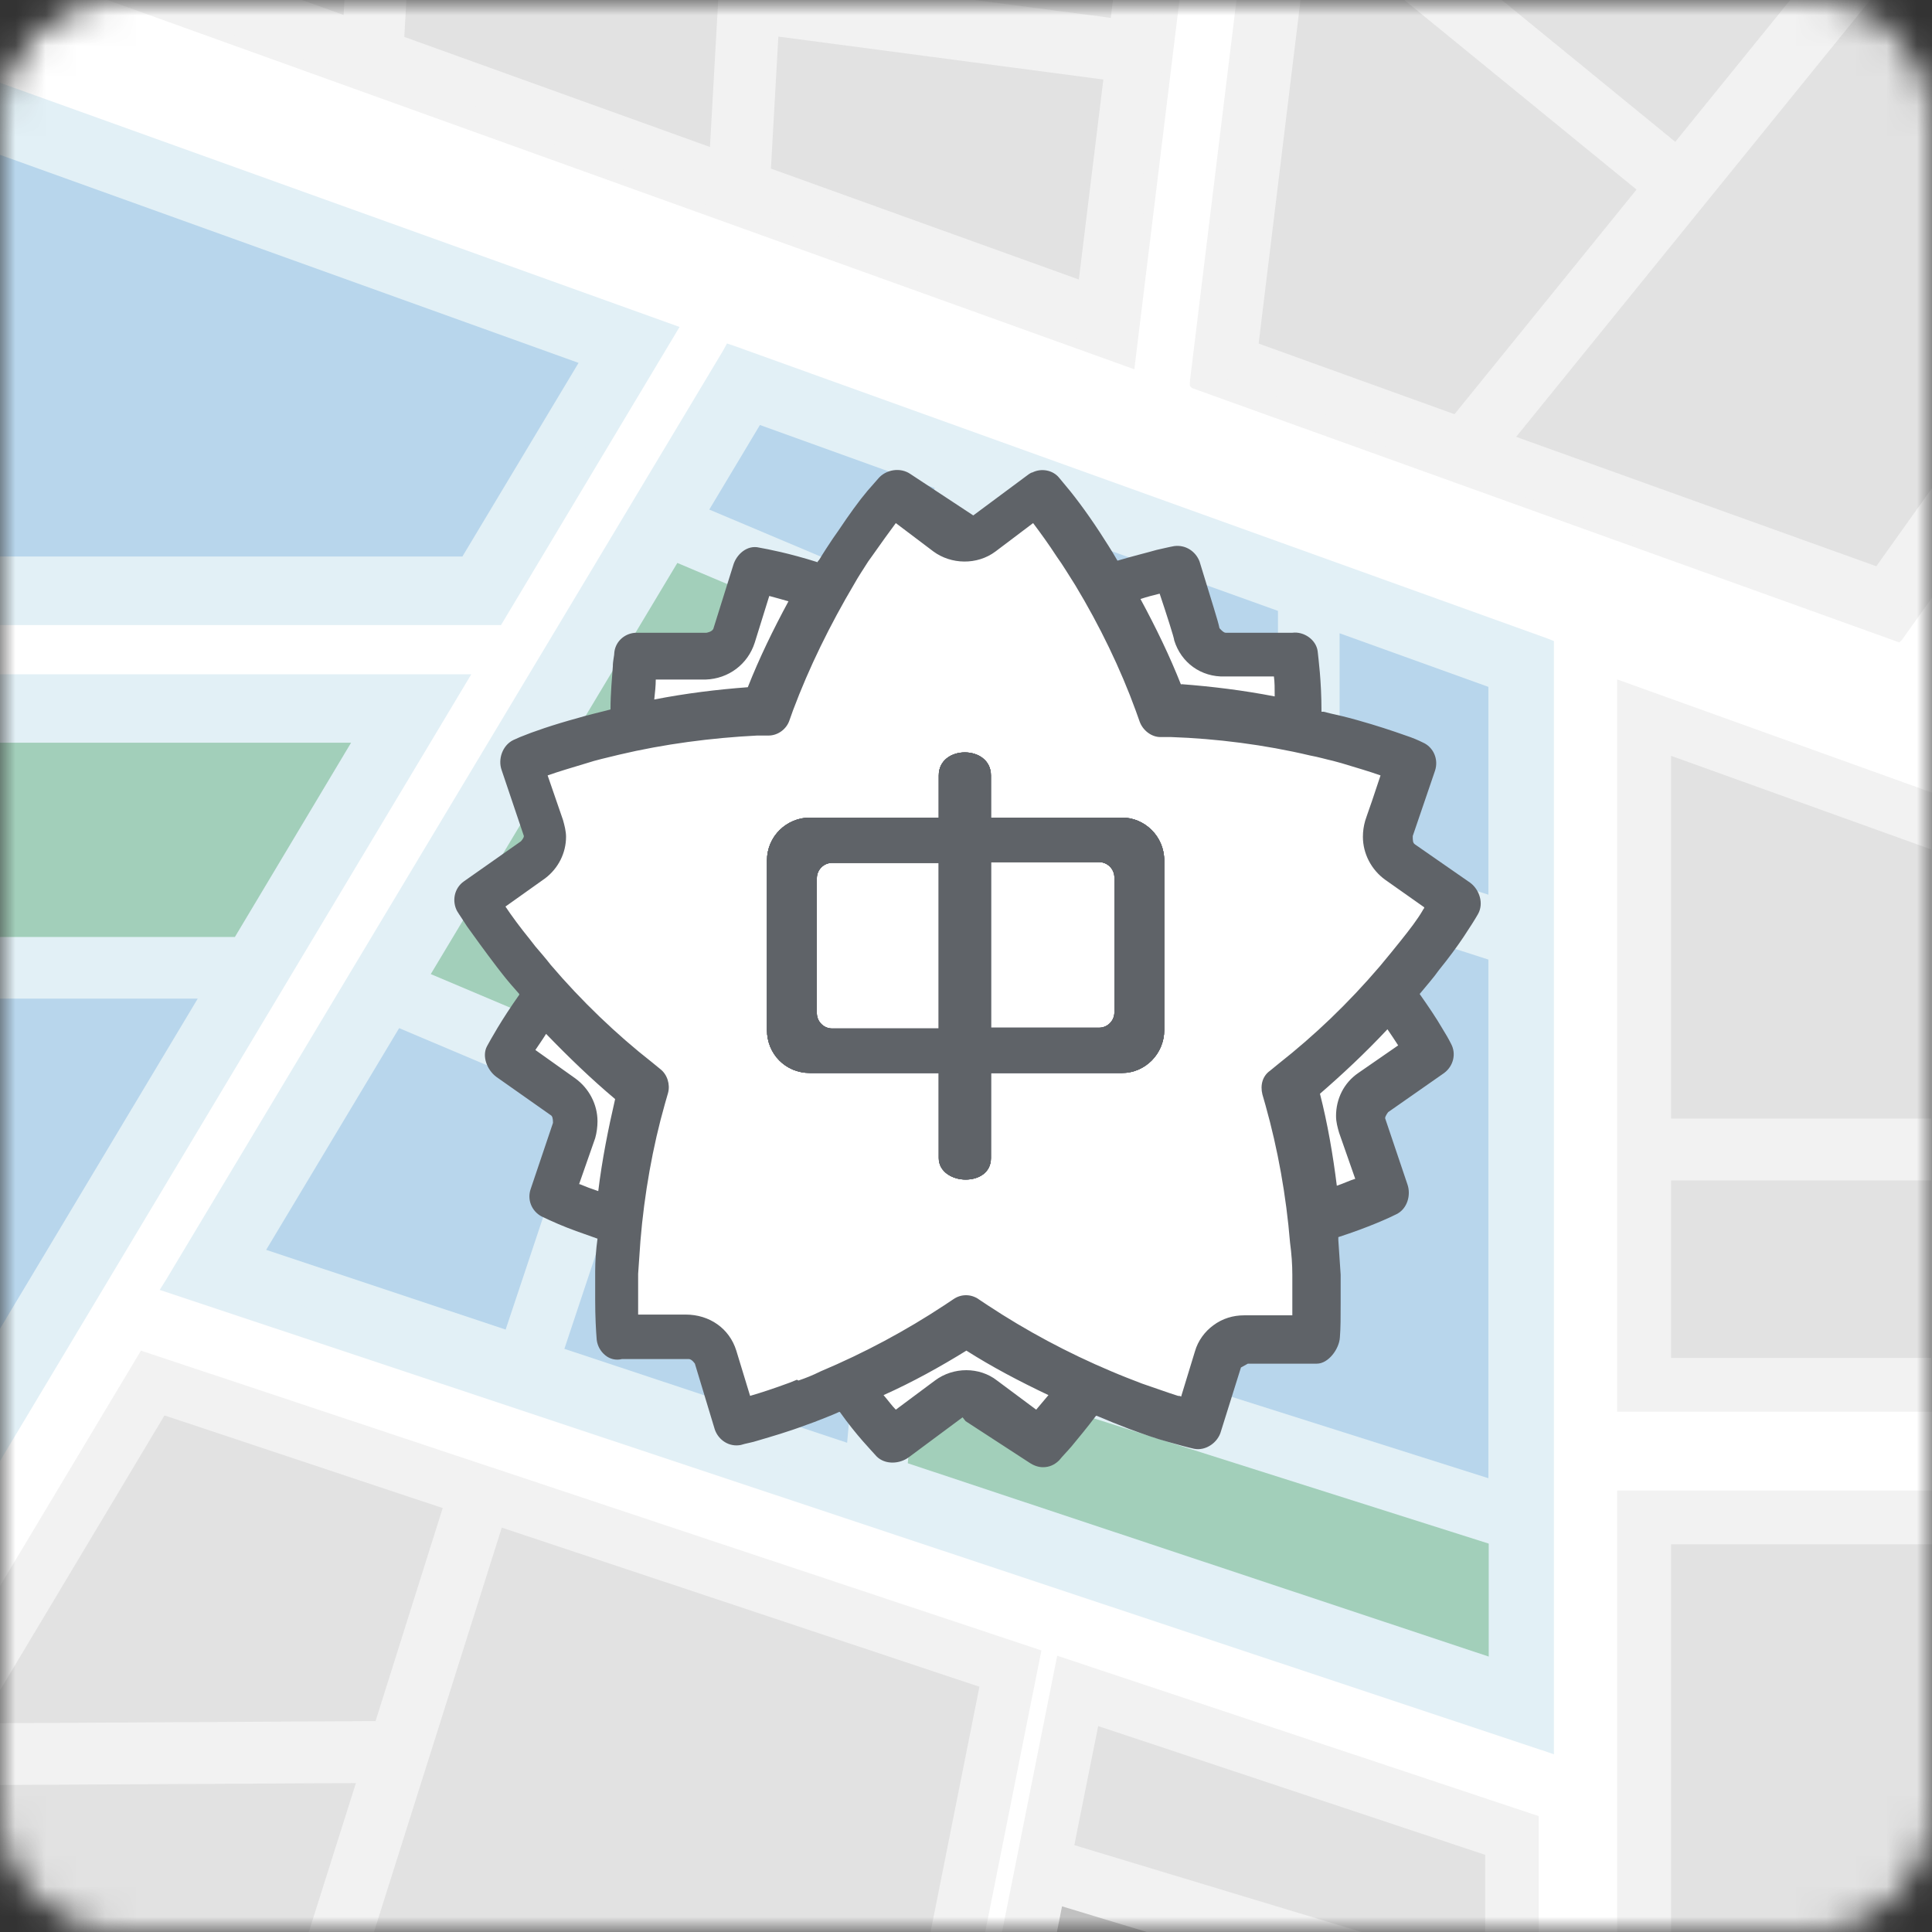
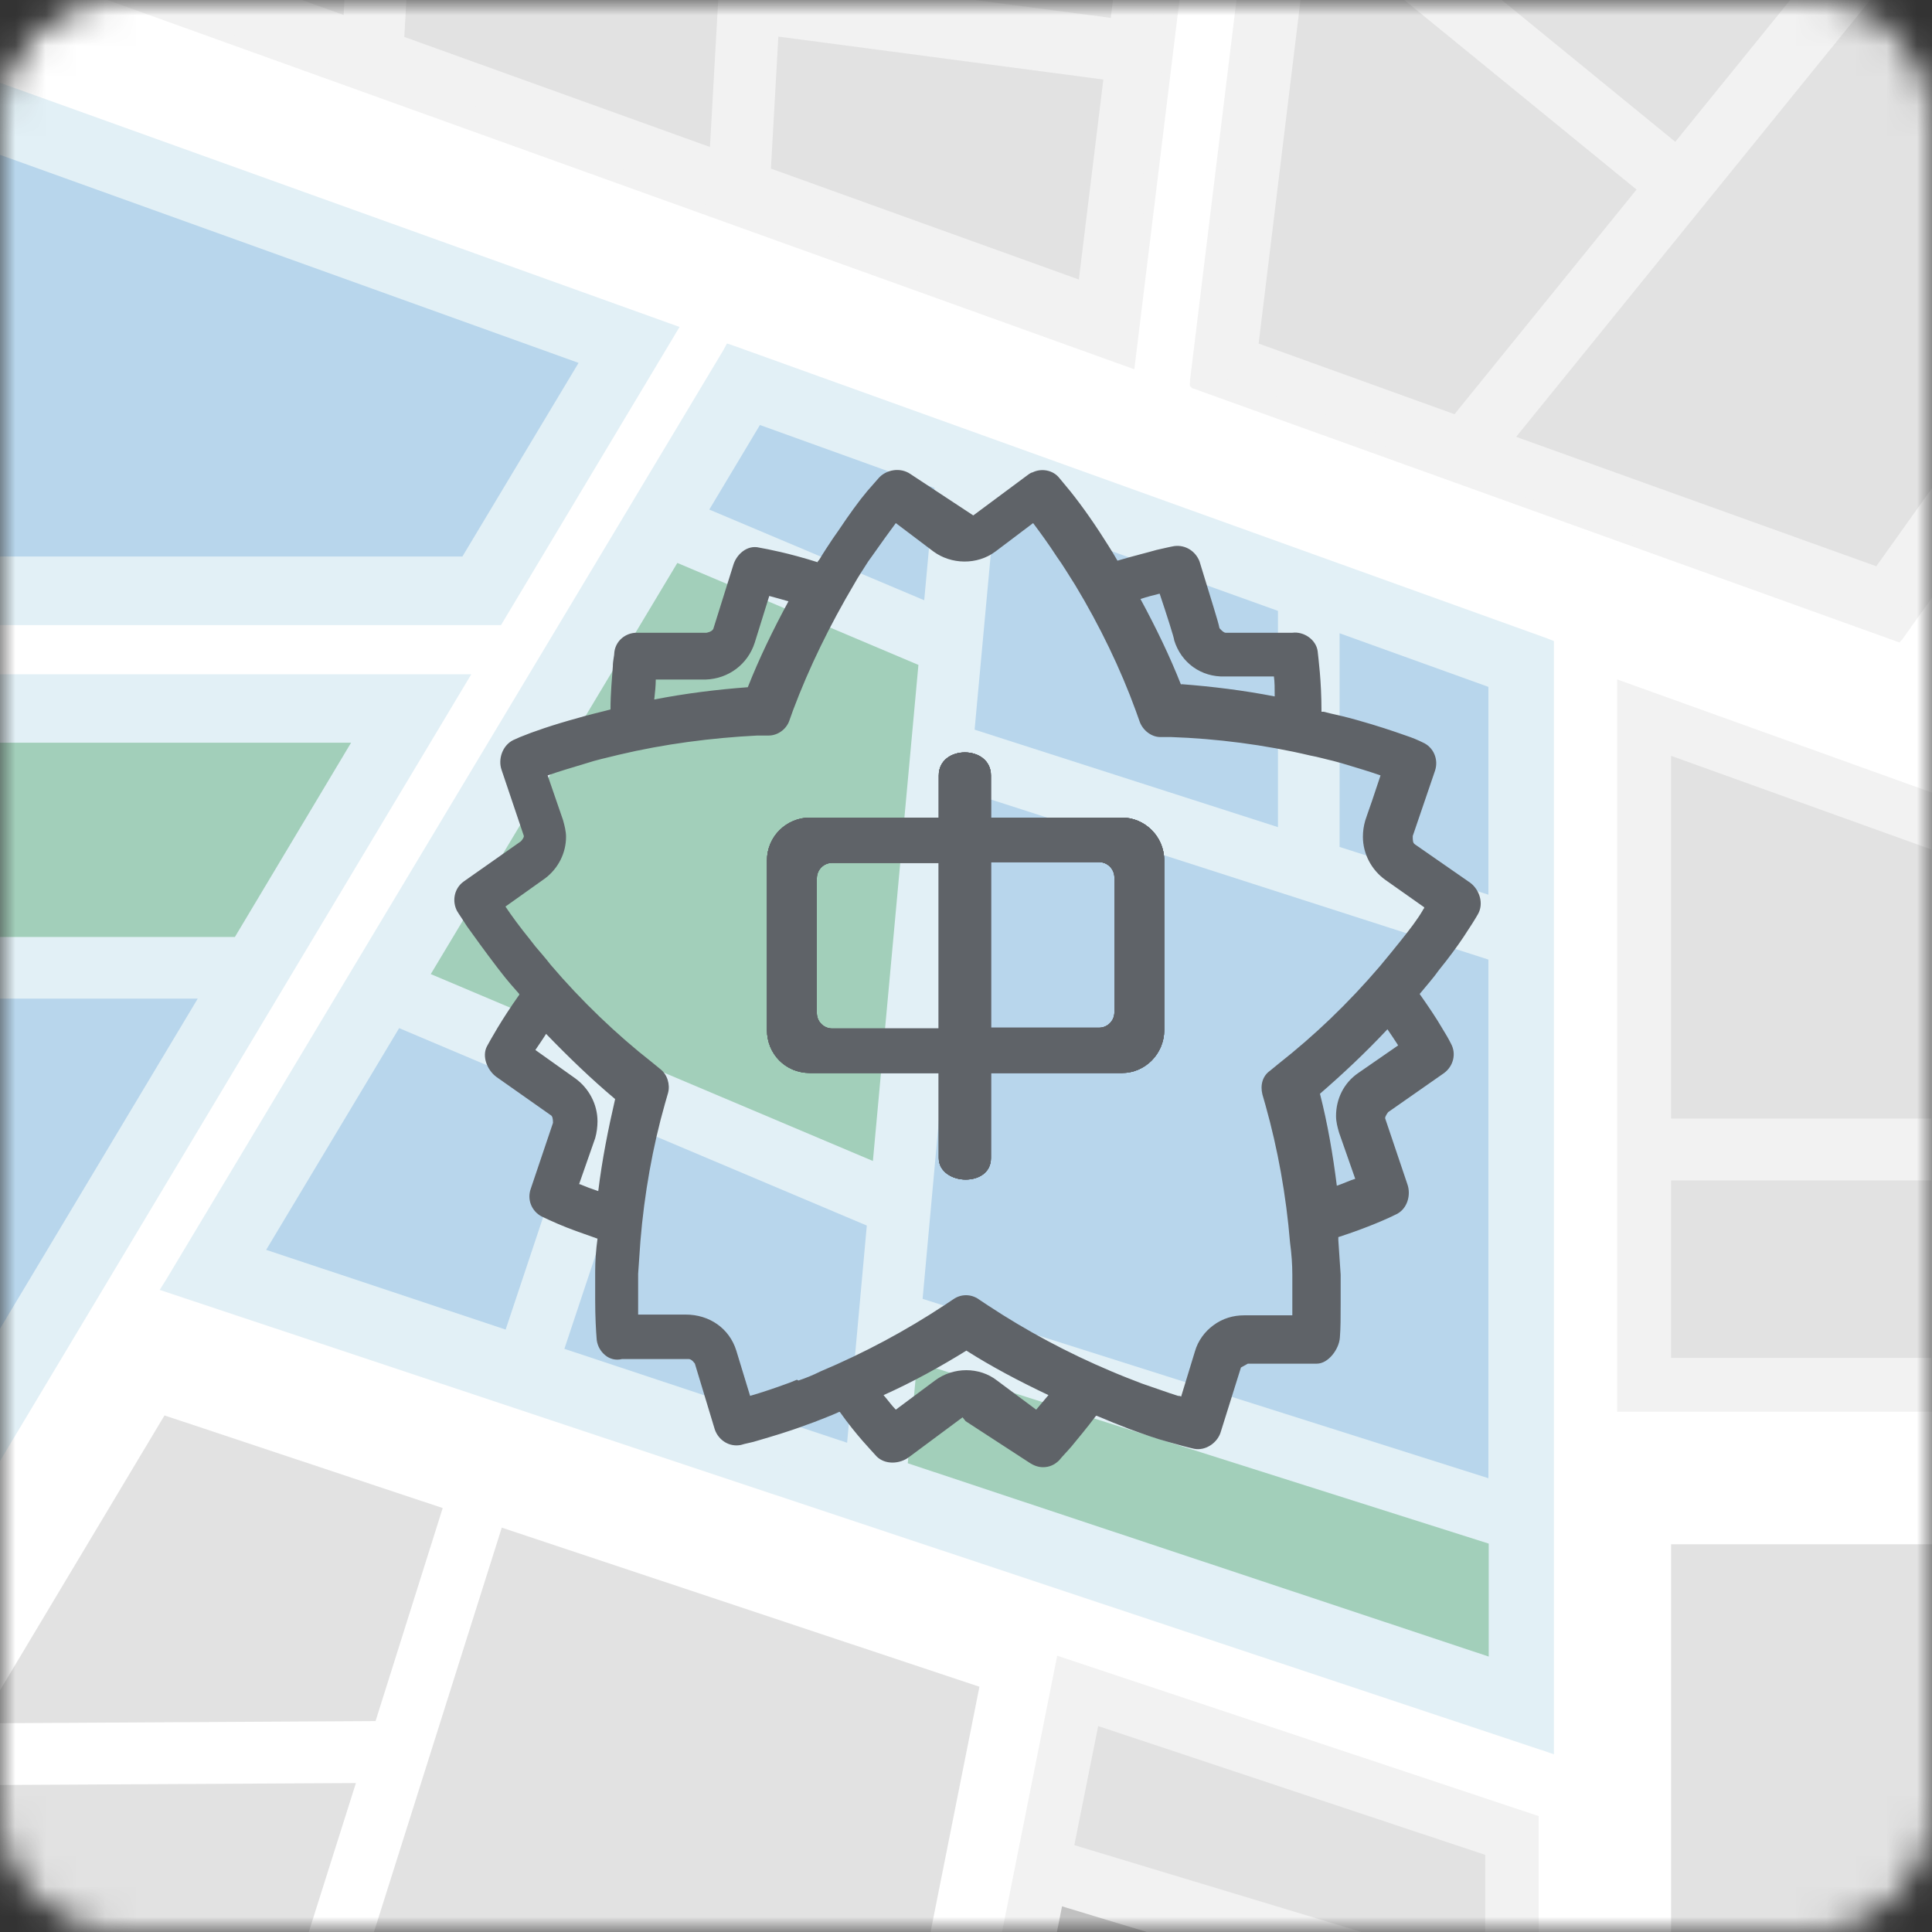
<svg xmlns="http://www.w3.org/2000/svg" width="64" height="64" viewBox="0 0 64 64" fill="none">
  <rect x="0" y="0" width="64" height="64" fill="#333333" stroke="none" />
  <mask id="mask0_1861_2" style="mask-type:luminance" maskUnits="userSpaceOnUse" x="0" y="0" width="64" height="64">
    <path d="M60 0H4C1.791 0 0 1.791 0 4V60C0 62.209 1.791 64 4 64H60C62.209 64 64 62.209 64 60V4C64 1.791 62.209 0 60 0Z" fill="white" />
  </mask>
  <g mask="url(#mask0_1861_2)">
    <path d="M70.416 -10.344H-5.492V65.564H70.416V-10.344Z" fill="white" />
-     <path d="M-6.503 63.397L4.669 44.741L34.498 54.673L30.189 76.259L-6.514 63.397H-6.503Z" fill="#F2F2F2" />
    <path d="M30.712 76.433L35.021 54.848L50.972 60.161V83.543L30.712 76.444V76.433Z" fill="#F2F2F2" />
    <path d="M-11.549 60.094L-5.894 22.824H14.762L-8.267 61.27L-11.549 60.094Z" fill="#E2F0F6" />
    <path fill-rule="evenodd" clip-rule="evenodd" d="M-6.17 22.498H15.328L-8.128 61.655L-11.906 60.301L-6.17 22.498ZM-5.618 23.14L-11.193 59.876L-8.407 60.874L14.195 23.14H-5.618Z" fill="#E2F0F6" stroke="#E2F0F6" stroke-width="0.321" />
    <path d="M-5.487 20.219L-2.718 2.269L21.797 11.078L16.323 20.219H-5.487Z" fill="#E2F0F6" />
    <path fill-rule="evenodd" clip-rule="evenodd" d="M-2.976 1.843L22.273 10.916L16.505 20.547H-5.861L-2.976 1.843ZM-2.46 2.709L-5.113 19.906H16.141L21.321 11.255L-2.46 2.709Z" fill="#E2F0F6" stroke="#E2F0F6" stroke-width="0.321" />
    <path d="M39.747 12.586L42.366 -8.882H77.658V0.066L62.808 20.893L39.747 12.597V12.586Z" fill="#F2F2F2" />
    <path d="M77.84 -9.039V0.123L77.808 0.166L77.805 0.169L62.885 21.087L62.881 21.09L62.874 21.088L62.87 21.093L39.577 12.717L39.576 12.716V12.709L39.587 12.569L39.586 12.568L42.226 -9.039H77.84ZM42.507 -8.556L39.952 12.356L39.936 12.483L40.056 12.526L62.636 20.641L62.751 20.682L62.821 20.583L77.458 0.056L77.487 0.014V-8.697H42.524L42.507 -8.556Z" fill="#F2F2F2" stroke="#F2F2F2" stroke-width="0.321" />
    <path d="M6.037 42.463L24.298 11.982L50.972 21.573V57.431L6.037 42.463Z" fill="#E2F0F6" />
    <path d="M51.101 57.813L51.315 57.888V21.345L51.208 21.302L24.287 11.616L24.159 11.573L24.095 11.691L5.642 42.471L5.535 42.642L5.727 42.706L51.09 57.813H51.101ZM50.641 21.805V56.958L6.529 42.278L24.448 12.386L50.652 21.815L50.641 21.805Z" fill="#E2F0F6" stroke="#E2F0F6" stroke-width="0.321" />
    <path d="M53.571 46.765V22.507L77.659 31.167V46.765H53.571Z" fill="#F2F2F2" />
-     <path d="M53.571 84.455V49.377H77.659V92.901L53.571 84.455Z" fill="#F2F2F2" />
+     <path d="M53.571 84.455H77.659V92.901L53.571 84.455Z" fill="#F2F2F2" />
    <path d="M-1.992 -2.421L-0.998 -8.868H39.746L37.234 11.691L-1.992 -2.421Z" fill="#F2F2F2" />
    <path d="M40.026 -9.117L37.441 12.014L-2.263 -2.264L-1.203 -9.117H40.026ZM-0.803 -8.511L-1.702 -2.716L-1.721 -2.585L-1.597 -2.541L36.848 11.283L37.037 11.351L37.062 11.151L39.456 -8.467L39.479 -8.647H-0.782L-0.803 -8.511Z" fill="#F2F2F2" stroke="#F2F2F2" stroke-width="0.321" />
    <path d="M50.224 14.471L63.78 -2.25L69.767 8.078L62.155 18.758L50.224 14.471Z" fill="#E2E2E2" />
    <path d="M41.693 11.39L43.393 -2.551L54.212 6.28L48.182 13.721L41.693 11.38V11.39Z" fill="#E2E2E2" />
    <path d="M65.053 -7.095L55.496 4.698L43.682 -4.956L43.949 -7.095H65.053Z" fill="#E2E2E2" />
    <path d="M49.305 22.742V29.638L44.376 28.056V20.978L49.305 22.753V22.742Z" fill="#B8D6EC" />
    <path d="M42.334 27.4L32.285 24.171L32.958 16.869L42.334 20.236V27.4Z" fill="#B8D6EC" />
    <path d="M30.563 43.023L32.092 26.249L49.305 31.787V48.968L30.553 43.023H30.563Z" fill="#B8D6EC" />
    <path d="M30.958 16.153L30.616 19.884L23.496 16.88L25.174 14.079L30.958 16.164V16.153Z" fill="#B8D6EC" />
    <path d="M22.438 18.648L30.424 22.026L28.916 38.459L14.27 32.268L22.438 18.648Z" fill="#A2CFBA" />
    <path d="M19.231 36.603L16.75 44.044L8.817 41.403L13.222 34.058L19.241 36.603H19.231Z" fill="#B8D6EC" />
    <path d="M21.123 37.391L28.714 40.598L28.062 47.793L18.696 44.682L21.123 37.391Z" fill="#B8D6EC" />
    <path d="M30.371 45.125L49.316 51.134V54.876L30.071 48.472L30.381 45.125H30.371Z" fill="#A2CFBA" />
    <path d="M63.974 39.103H55.357V44.983H63.974V39.103Z" fill="#E2E2E2" />
    <path d="M55.357 37.054V25.038L63.974 28.138V37.054H55.357Z" fill="#E2E2E2" />
    <path d="M55.357 51.156H68.635V87.848L55.357 83.197V51.156Z" fill="#E2E2E2" />
    <path d="M5.449 46.888L14.665 49.956L12.441 57.012L-0.655 57.087L5.449 46.888Z" fill="#E2E2E2" />
    <path d="M49.198 61.444V65.239L35.588 61.123L36.379 57.178L49.198 61.444Z" fill="#E2E2E2" />
    <path d="M-1.885 59.141L11.79 59.066L9.266 67.041L-3.873 62.444L-1.895 59.151L-1.885 59.141Z" fill="#E2E2E2" />
    <path d="M16.622 50.605L32.445 55.875L28.853 73.901L11.212 67.721L16.622 50.605Z" fill="#E2E2E2" />
    <path d="M35.181 63.15L49.197 67.394V81.036L32.765 75.285L35.181 63.15Z" fill="#C1C1C1" />
    <path d="M11.63 24.603L7.781 31.039H-5.359L-4.365 24.603H11.63Z" fill="#A2CFBA" />
    <path d="M6.55 33.081L-9.786 60.354L-9.871 60.322L-5.659 33.081H6.55Z" fill="#B8D6EC" />
    <path d="M19.166 12.021L15.317 18.436H-3.414L-1.286 4.666L19.166 12.021Z" fill="#B8D6EC" />
    <path d="M35.748 9.263L25.538 5.585L25.784 1.212L36.55 2.634L35.738 9.263H35.748ZM37.737 -7.095L36.796 0.592L25.891 -0.84L26.244 -7.095H37.737ZM24.191 -7.095L23.518 4.869L13.393 1.223L13.864 -7.095H24.191ZM11.811 -7.095L11.383 0.496L-0.003 -3.599L0.532 -7.095H11.811Z" fill="#E2E2E2" />
  </g>
-   <path d="M38.618 18.954C38.847 18.903 39.025 18.878 39.177 18.852C39.38 19.538 39.863 21.037 39.863 21.037C39.99 21.444 40.371 21.723 40.803 21.723C40.803 21.723 41.464 21.723 42.099 21.723C42.429 21.723 42.759 21.723 43.013 21.723H43.09C43.14 22.13 43.217 22.867 43.217 23.832C43.217 23.908 43.217 23.985 43.217 24.086C41.946 23.807 40.473 23.578 38.847 23.476C38.263 21.952 37.577 20.605 36.916 19.488C37.602 19.259 38.186 19.107 38.644 19.005L38.618 18.954ZM21.241 22.282C21.241 22.104 21.266 21.952 21.291 21.825C22.003 21.825 23.578 21.85 23.603 21.85H23.629C24.061 21.85 24.416 21.571 24.543 21.164C24.543 21.164 24.747 20.529 24.924 19.919C25.026 19.615 25.128 19.284 25.204 19.056C25.204 19.03 25.204 19.005 25.204 18.98C25.661 19.056 26.474 19.234 27.465 19.589C26.805 20.707 26.119 22.054 25.534 23.578C23.908 23.654 22.409 23.908 21.164 24.188C21.164 24.111 21.164 24.035 21.164 23.934C21.164 23.273 21.19 22.714 21.241 22.282ZM20.707 40.524C20.021 40.32 19.462 40.092 19.03 39.914C18.827 39.838 18.649 39.736 18.522 39.685C18.751 38.999 19.259 37.5 19.259 37.5C19.284 37.399 19.31 37.297 19.31 37.196C19.31 36.891 19.157 36.586 18.903 36.408C18.903 36.408 18.37 36.027 17.836 35.646C17.557 35.468 17.303 35.265 17.099 35.112C17.099 35.112 17.049 35.087 17.023 35.061C17.227 34.655 17.658 33.944 18.294 33.105C19.157 34.071 20.224 35.163 21.495 36.179C21.088 37.754 20.834 39.228 20.733 40.498L20.707 40.524ZM35.061 47.383C34.909 47.561 34.782 47.688 34.68 47.79C34.096 47.358 32.851 46.418 32.851 46.418C32.673 46.291 32.47 46.215 32.267 46.215C32.063 46.215 31.86 46.291 31.682 46.418C31.682 46.418 31.149 46.799 30.641 47.205C30.387 47.409 30.107 47.612 29.904 47.739C29.904 47.739 29.853 47.764 29.828 47.79C29.497 47.459 28.964 46.85 28.354 45.986C29.548 45.478 30.895 44.792 32.241 43.928C33.588 44.817 34.934 45.478 36.128 45.986C35.722 46.57 35.341 47.028 35.036 47.383H35.061ZM43.064 35.849L42.785 36.078L42.886 36.433C43.369 38.136 43.623 39.761 43.725 41.108C43.75 41.514 43.776 41.87 43.801 42.226C43.801 42.556 43.801 42.861 43.801 43.115C43.801 43.547 43.801 43.928 43.776 44.182C43.776 44.258 43.776 44.309 43.776 44.36C43.039 44.36 41.489 44.334 41.489 44.334C41.286 44.334 41.083 44.411 40.905 44.512C40.752 44.639 40.625 44.792 40.549 45.02C40.549 45.02 40.346 45.656 40.168 46.265C40.066 46.57 39.965 46.901 39.889 47.129C39.889 47.129 39.889 47.18 39.889 47.205C39.685 47.154 39.406 47.078 39.075 47.002C38.72 46.901 38.288 46.748 37.831 46.596C37.5 46.469 37.145 46.342 36.789 46.189C35.519 45.656 34.045 44.919 32.572 43.928L32.267 43.725L31.962 43.928C30.488 44.919 29.015 45.656 27.744 46.189C27.465 46.291 27.211 46.418 26.957 46.494C26.855 46.519 26.779 46.57 26.703 46.596C26.119 46.824 25.585 46.977 25.179 47.078C24.975 47.129 24.772 47.18 24.645 47.205C24.442 46.519 23.985 45.02 23.985 45.02C23.858 44.614 23.476 44.334 23.044 44.334C23.044 44.334 22.384 44.334 21.749 44.334C21.419 44.334 21.088 44.334 20.834 44.334C20.809 44.334 20.783 44.334 20.758 44.334C20.758 44.055 20.707 43.623 20.707 43.09C20.707 42.81 20.707 42.531 20.707 42.2C20.707 41.845 20.733 41.489 20.783 41.083C20.91 39.711 21.139 38.085 21.622 36.408L21.723 36.052L21.444 35.824C20.047 34.731 18.878 33.537 17.989 32.495C17.811 32.267 17.633 32.063 17.455 31.86C17.404 31.784 17.328 31.708 17.277 31.632C16.896 31.149 16.566 30.692 16.337 30.336C16.21 30.158 16.109 29.98 16.032 29.853C16.617 29.447 17.913 28.532 17.913 28.532C18.167 28.329 18.294 28.049 18.294 27.744C18.294 27.643 18.294 27.541 18.243 27.44C18.243 27.44 18.04 26.83 17.811 26.195C17.709 25.89 17.608 25.56 17.506 25.331C17.506 25.331 17.506 25.28 17.506 25.255C17.557 25.255 17.608 25.204 17.684 25.178C18.09 25.001 18.751 24.797 19.538 24.569C19.869 24.467 20.224 24.391 20.631 24.289C21.977 23.985 23.603 23.73 25.356 23.654H25.738L25.864 23.299C26.474 21.622 27.236 20.148 27.948 18.954C28.1 18.7 28.253 18.471 28.38 18.268C28.43 18.192 28.481 18.09 28.532 18.014C28.888 17.481 29.193 17.049 29.472 16.718C29.599 16.541 29.726 16.413 29.828 16.287C30.412 16.718 31.657 17.658 31.657 17.658C31.835 17.785 32.038 17.862 32.241 17.862C32.445 17.862 32.648 17.785 32.826 17.658C32.826 17.658 33.359 17.277 33.867 16.871C34.121 16.668 34.401 16.464 34.604 16.337C34.604 16.337 34.63 16.312 34.655 16.287C34.68 16.337 34.731 16.363 34.782 16.439C35.061 16.795 35.493 17.328 35.951 18.014C36.154 18.294 36.357 18.624 36.56 18.954C37.272 20.174 38.008 21.622 38.618 23.299L38.745 23.654H39.126C40.905 23.73 42.531 23.985 43.877 24.315C44.157 24.391 44.436 24.442 44.69 24.518C44.792 24.518 44.868 24.569 44.97 24.594C45.579 24.772 46.087 24.924 46.494 25.077C46.697 25.153 46.875 25.229 47.002 25.28C46.773 25.966 46.265 27.44 46.265 27.44C46.24 27.541 46.215 27.643 46.215 27.744C46.215 28.049 46.367 28.354 46.621 28.532C46.621 28.532 47.155 28.913 47.688 29.294C47.968 29.472 48.222 29.675 48.425 29.828C48.425 29.828 48.45 29.853 48.476 29.879C48.374 30.056 48.222 30.311 48.018 30.59C47.815 30.895 47.561 31.25 47.231 31.632C47.028 31.911 46.773 32.191 46.519 32.495C45.63 33.537 44.462 34.731 43.064 35.824V35.849ZM45.681 36.205C45.427 36.383 45.275 36.687 45.275 37.018C45.275 37.119 45.275 37.221 45.325 37.322C45.325 37.322 45.529 37.932 45.757 38.567C45.859 38.872 45.961 39.203 46.062 39.431C46.062 39.457 46.062 39.482 46.087 39.507C45.681 39.711 44.919 40.041 43.903 40.346C43.776 39.075 43.547 37.577 43.14 36.027C44.411 35.011 45.478 33.918 46.342 32.953C46.773 33.537 47.104 34.02 47.332 34.426C47.434 34.63 47.536 34.782 47.612 34.909C47.053 35.315 45.834 36.154 45.732 36.23L45.681 36.205Z" fill="white" />
  <path d="M31.886 46.951L30.107 48.272C29.802 48.501 29.32 48.526 29.04 48.247C28.862 48.044 28.38 47.561 27.821 46.773H27.795C27.516 46.901 27.236 47.002 26.982 47.104L26.703 47.205C26.093 47.434 25.56 47.586 25.128 47.714C24.899 47.79 24.696 47.815 24.543 47.866C24.162 47.942 23.807 47.714 23.68 47.358L23.019 45.173C23.019 45.173 22.918 45.02 22.816 45.02H20.605C20.402 45.071 20.199 45.02 20.047 44.893C19.894 44.766 19.793 44.589 19.767 44.385C19.742 44.08 19.716 43.623 19.716 43.064C19.716 42.785 19.716 42.48 19.716 42.124C19.716 41.769 19.742 41.413 19.793 41.032C19.284 40.854 18.852 40.702 18.497 40.549C18.268 40.447 18.09 40.371 17.938 40.295C17.608 40.117 17.455 39.736 17.582 39.38L18.319 37.196C18.319 37.043 18.294 36.967 18.243 36.941L16.439 35.671C16.134 35.443 15.956 34.985 16.134 34.655C16.261 34.426 16.591 33.816 17.201 32.953C17.201 32.953 17.201 32.953 17.201 32.927C16.998 32.699 16.82 32.495 16.642 32.267L16.464 32.038C16.058 31.505 15.728 31.047 15.474 30.692C15.347 30.488 15.22 30.311 15.143 30.183C14.966 29.853 15.042 29.421 15.372 29.193L17.252 27.872C17.252 27.872 17.354 27.77 17.354 27.694L16.617 25.509C16.49 25.153 16.642 24.696 16.998 24.518L17.227 24.416C17.659 24.238 18.319 24.01 19.157 23.781C19.488 23.68 19.843 23.603 20.224 23.502C20.224 22.943 20.275 22.46 20.301 22.079C20.301 21.876 20.352 21.723 20.352 21.596C20.402 21.215 20.733 20.961 21.088 20.961H23.4C23.4 20.961 23.578 20.936 23.629 20.834L24.289 18.726C24.391 18.37 24.747 18.04 25.153 18.141C25.433 18.192 26.119 18.319 27.084 18.624C27.084 18.598 27.109 18.573 27.135 18.548C27.287 18.294 27.44 18.065 27.592 17.836L27.77 17.582C28.126 17.049 28.456 16.591 28.735 16.261L29.091 15.855C29.345 15.55 29.828 15.473 30.158 15.702L32.241 17.074L34.02 15.753C34.02 15.753 34.147 15.651 34.198 15.651C34.502 15.499 34.884 15.575 35.087 15.829L35.214 15.982C35.519 16.337 35.951 16.896 36.433 17.633C36.611 17.913 36.814 18.217 37.018 18.573C37.526 18.421 37.958 18.319 38.313 18.217C38.542 18.166 38.745 18.116 38.898 18.09C39.279 18.04 39.609 18.268 39.736 18.598C40.168 20.021 40.346 20.555 40.397 20.809C40.397 20.809 40.524 20.961 40.6 20.961H42.81C43.191 20.91 43.598 21.19 43.649 21.571C43.674 21.825 43.776 22.536 43.776 23.578C43.776 23.578 43.826 23.578 43.852 23.578C44.131 23.654 44.411 23.705 44.69 23.781L44.97 23.857C45.605 24.035 46.138 24.213 46.57 24.366C46.799 24.442 46.977 24.518 47.129 24.594C47.485 24.747 47.663 25.153 47.536 25.534L46.799 27.694C46.799 27.846 46.799 27.922 46.875 27.973L48.704 29.243C49.009 29.472 49.162 29.929 48.958 30.285C48.857 30.463 48.679 30.742 48.476 31.047C48.272 31.352 47.993 31.733 47.663 32.14C47.485 32.394 47.256 32.648 47.028 32.927C47.332 33.359 47.587 33.74 47.764 34.045C47.891 34.248 47.993 34.426 48.069 34.579C48.247 34.909 48.145 35.315 47.84 35.544L45.986 36.84C45.986 36.84 45.884 36.967 45.884 37.043L46.621 39.228C46.748 39.584 46.621 40.041 46.265 40.219C46.011 40.346 45.351 40.651 44.334 40.981C44.334 41.006 44.334 41.057 44.334 41.083C44.36 41.489 44.385 41.87 44.411 42.226C44.411 42.556 44.411 42.861 44.411 43.166C44.411 43.623 44.411 44.004 44.385 44.309C44.36 44.69 44.004 45.173 43.623 45.173H41.337L41.108 45.3L40.447 47.409C40.346 47.79 39.939 48.069 39.558 47.993C39.33 47.942 39.05 47.866 38.694 47.764C38.313 47.663 37.882 47.51 37.399 47.332C37.069 47.205 36.687 47.053 36.332 46.901C36.332 46.901 36.332 46.901 36.306 46.901C36.001 47.307 35.722 47.637 35.493 47.917C35.341 48.094 35.188 48.247 35.087 48.374C34.934 48.526 34.757 48.603 34.553 48.603C34.401 48.603 34.248 48.552 34.096 48.45L31.987 47.078L31.886 46.951ZM29.269 46.215C29.421 46.392 29.548 46.57 29.675 46.697L30.971 45.732C31.581 45.275 32.445 45.275 33.029 45.732L34.325 46.697C34.452 46.545 34.579 46.392 34.731 46.215C33.766 45.757 32.851 45.275 32.013 44.741C31.149 45.275 30.234 45.783 29.269 46.215ZM26.449 45.732C26.677 45.656 26.932 45.554 27.186 45.427C28.634 44.817 30.006 44.08 31.276 43.242L31.581 43.039C31.835 42.861 32.165 42.861 32.419 43.039L32.724 43.242C33.994 44.08 35.366 44.817 36.814 45.427C37.17 45.579 37.5 45.706 37.831 45.833C38.288 45.986 38.694 46.138 39.025 46.24C39.05 46.24 39.101 46.24 39.126 46.265L39.584 44.766C39.685 44.411 39.914 44.106 40.193 43.903C40.498 43.674 40.854 43.572 41.21 43.572C41.21 43.572 42.073 43.572 42.81 43.572C42.81 43.42 42.81 43.267 42.81 43.09C42.81 42.836 42.81 42.531 42.81 42.226C42.81 41.895 42.785 41.54 42.734 41.159C42.607 39.609 42.328 38.059 41.921 36.611L41.819 36.255C41.743 35.951 41.819 35.646 42.073 35.468L42.353 35.239C43.547 34.299 44.665 33.232 45.706 32.013C45.961 31.708 46.189 31.428 46.392 31.174C46.697 30.793 46.951 30.463 47.129 30.158C47.129 30.133 47.18 30.107 47.18 30.056L45.884 29.142C45.427 28.811 45.148 28.278 45.148 27.719C45.148 27.541 45.173 27.363 45.224 27.186C45.224 27.186 45.325 26.881 45.452 26.525L45.732 25.687C45.376 25.56 44.944 25.433 44.436 25.28L44.157 25.204C43.928 25.153 43.674 25.077 43.395 25.026C41.896 24.67 40.295 24.467 38.796 24.416H38.44C38.136 24.416 37.856 24.188 37.754 23.908L37.627 23.552C37.119 22.155 36.433 20.733 35.62 19.386C35.392 19.03 35.214 18.726 35.011 18.446C34.731 18.014 34.452 17.633 34.223 17.328L32.978 18.268C32.368 18.726 31.505 18.7 30.92 18.268L29.675 17.328C29.447 17.633 29.193 17.989 28.888 18.421L28.761 18.598C28.583 18.878 28.43 19.107 28.303 19.335C27.491 20.707 26.805 22.104 26.271 23.527L26.144 23.883C26.042 24.162 25.763 24.366 25.458 24.366H25.077C23.578 24.442 22.003 24.645 20.504 25.001C20.097 25.102 19.742 25.178 19.437 25.28C18.929 25.433 18.497 25.56 18.141 25.687L18.649 27.16C18.7 27.338 18.751 27.541 18.751 27.719C18.751 28.253 18.497 28.761 18.065 29.091L16.744 30.031C16.947 30.336 17.227 30.717 17.557 31.123L17.735 31.352C17.887 31.53 18.065 31.733 18.243 31.962C19.259 33.156 20.428 34.274 21.596 35.188L21.876 35.417C22.105 35.595 22.206 35.925 22.13 36.205L22.028 36.56C21.622 37.983 21.342 39.558 21.215 41.108C21.19 41.489 21.165 41.845 21.139 42.2C21.139 42.505 21.139 42.81 21.139 43.064C21.139 43.242 21.139 43.395 21.139 43.547H22.714C23.502 43.547 24.162 44.004 24.391 44.741L24.848 46.24C25.204 46.138 25.661 45.986 26.144 45.808L26.398 45.706L26.449 45.732ZM19.208 39.228C19.386 39.304 19.589 39.38 19.818 39.457C19.945 38.415 20.148 37.399 20.377 36.408C19.589 35.747 18.827 35.011 18.09 34.248C17.963 34.452 17.836 34.63 17.735 34.782L19.056 35.722C19.513 36.052 19.793 36.586 19.793 37.145C19.793 37.322 19.767 37.526 19.716 37.704L19.183 39.228H19.208ZM43.725 36.23C43.979 37.221 44.157 38.263 44.284 39.279C44.512 39.203 44.716 39.101 44.894 39.05L44.36 37.526C44.309 37.348 44.258 37.17 44.258 36.967C44.258 36.408 44.512 35.874 44.995 35.544L46.316 34.63C46.215 34.477 46.087 34.274 45.961 34.096C45.224 34.883 44.462 35.595 43.699 36.255L43.725 36.23ZM21.723 22.511C21.723 22.714 21.698 22.943 21.673 23.172C22.714 22.968 23.756 22.841 24.772 22.765C25.153 21.8 25.61 20.86 26.119 19.919C25.864 19.843 25.661 19.793 25.483 19.742L25.001 21.291C24.772 22.003 24.137 22.485 23.375 22.511C23.375 22.511 22.435 22.511 21.698 22.511H21.723ZM39.126 22.663C40.143 22.74 41.184 22.867 42.226 23.07C42.226 22.816 42.226 22.587 42.2 22.409H40.575C39.787 22.435 39.126 21.952 38.898 21.215C38.898 21.139 38.644 20.351 38.415 19.666C38.212 19.716 38.008 19.767 37.78 19.843C38.288 20.783 38.745 21.723 39.126 22.689V22.663Z" fill="#5F6368" />
  <path d="M32.826 35.544V38.364C32.826 38.847 32.419 39.075 31.987 39.075C31.555 39.075 31.098 38.821 31.098 38.364V35.544H26.83C26.017 35.544 25.407 34.909 25.407 34.121V28.507C25.407 27.694 26.068 27.084 26.83 27.084H31.098V25.687C31.098 25.178 31.53 24.924 31.962 24.924C32.394 24.924 32.826 25.178 32.826 25.687V27.084H37.17C37.907 27.084 38.567 27.694 38.567 28.507V34.121C38.567 34.909 37.932 35.544 37.17 35.544H32.826ZM31.098 28.583H27.567C27.287 28.583 27.059 28.811 27.059 29.091V33.562C27.059 33.842 27.287 34.071 27.567 34.071H31.098V28.583ZM36.916 29.066C36.916 28.786 36.687 28.558 36.408 28.558H32.826V34.045H36.408C36.687 34.045 36.916 33.816 36.916 33.537V29.066Z" fill="#5F6368" />
  <path d="M32.826 35.544V38.364C32.826 38.847 32.419 39.075 31.987 39.075C31.555 39.075 31.098 38.821 31.098 38.364V35.544H26.83C26.017 35.544 25.407 34.909 25.407 34.121V28.507C25.407 27.694 26.068 27.084 26.83 27.084H31.098V25.687C31.098 25.178 31.53 24.924 31.962 24.924C32.394 24.924 32.826 25.178 32.826 25.687V27.084H37.17C37.907 27.084 38.567 27.694 38.567 28.507V34.121C38.567 34.909 37.932 35.544 37.17 35.544H32.826ZM31.098 28.583H27.567C27.287 28.583 27.059 28.811 27.059 29.091V33.562C27.059 33.842 27.287 34.071 27.567 34.071H31.098V28.583ZM36.916 29.066C36.916 28.786 36.687 28.558 36.408 28.558H32.826V34.045H36.408C36.687 34.045 36.916 33.816 36.916 33.537V29.066Z" fill="#5F6368" />
  <path d="M32.826 35.544V38.364C32.826 38.847 32.419 39.075 31.987 39.075C31.555 39.075 31.098 38.821 31.098 38.364V35.544H26.83C26.017 35.544 25.407 34.909 25.407 34.121V28.507C25.407 27.694 26.068 27.084 26.83 27.084H31.098V25.687C31.098 25.178 31.53 24.924 31.962 24.924C32.394 24.924 32.826 25.178 32.826 25.687V27.084H37.17C37.907 27.084 38.567 27.694 38.567 28.507V34.121C38.567 34.909 37.932 35.544 37.17 35.544H32.826ZM31.098 28.583H27.567C27.287 28.583 27.059 28.811 27.059 29.091V33.562C27.059 33.842 27.287 34.071 27.567 34.071H31.098V28.583ZM36.916 29.066C36.916 28.786 36.687 28.558 36.408 28.558H32.826V34.045H36.408C36.687 34.045 36.916 33.816 36.916 33.537V29.066Z" fill="#5F6368" />
  <path d="M32.826 35.544V38.364C32.826 38.847 32.419 39.075 31.987 39.075C31.555 39.075 31.098 38.821 31.098 38.364V35.544H26.83C26.017 35.544 25.407 34.909 25.407 34.121V28.507C25.407 27.694 26.068 27.084 26.83 27.084H31.098V25.687C31.098 25.178 31.53 24.924 31.962 24.924C32.394 24.924 32.826 25.178 32.826 25.687V27.084H37.17C37.907 27.084 38.567 27.694 38.567 28.507V34.121C38.567 34.909 37.932 35.544 37.17 35.544H32.826ZM31.098 28.583H27.567C27.287 28.583 27.059 28.811 27.059 29.091V33.562C27.059 33.842 27.287 34.071 27.567 34.071H31.098V28.583ZM36.916 29.066C36.916 28.786 36.687 28.558 36.408 28.558H32.826V34.045H36.408C36.687 34.045 36.916 33.816 36.916 33.537V29.066Z" fill="#5F6368" />
</svg>